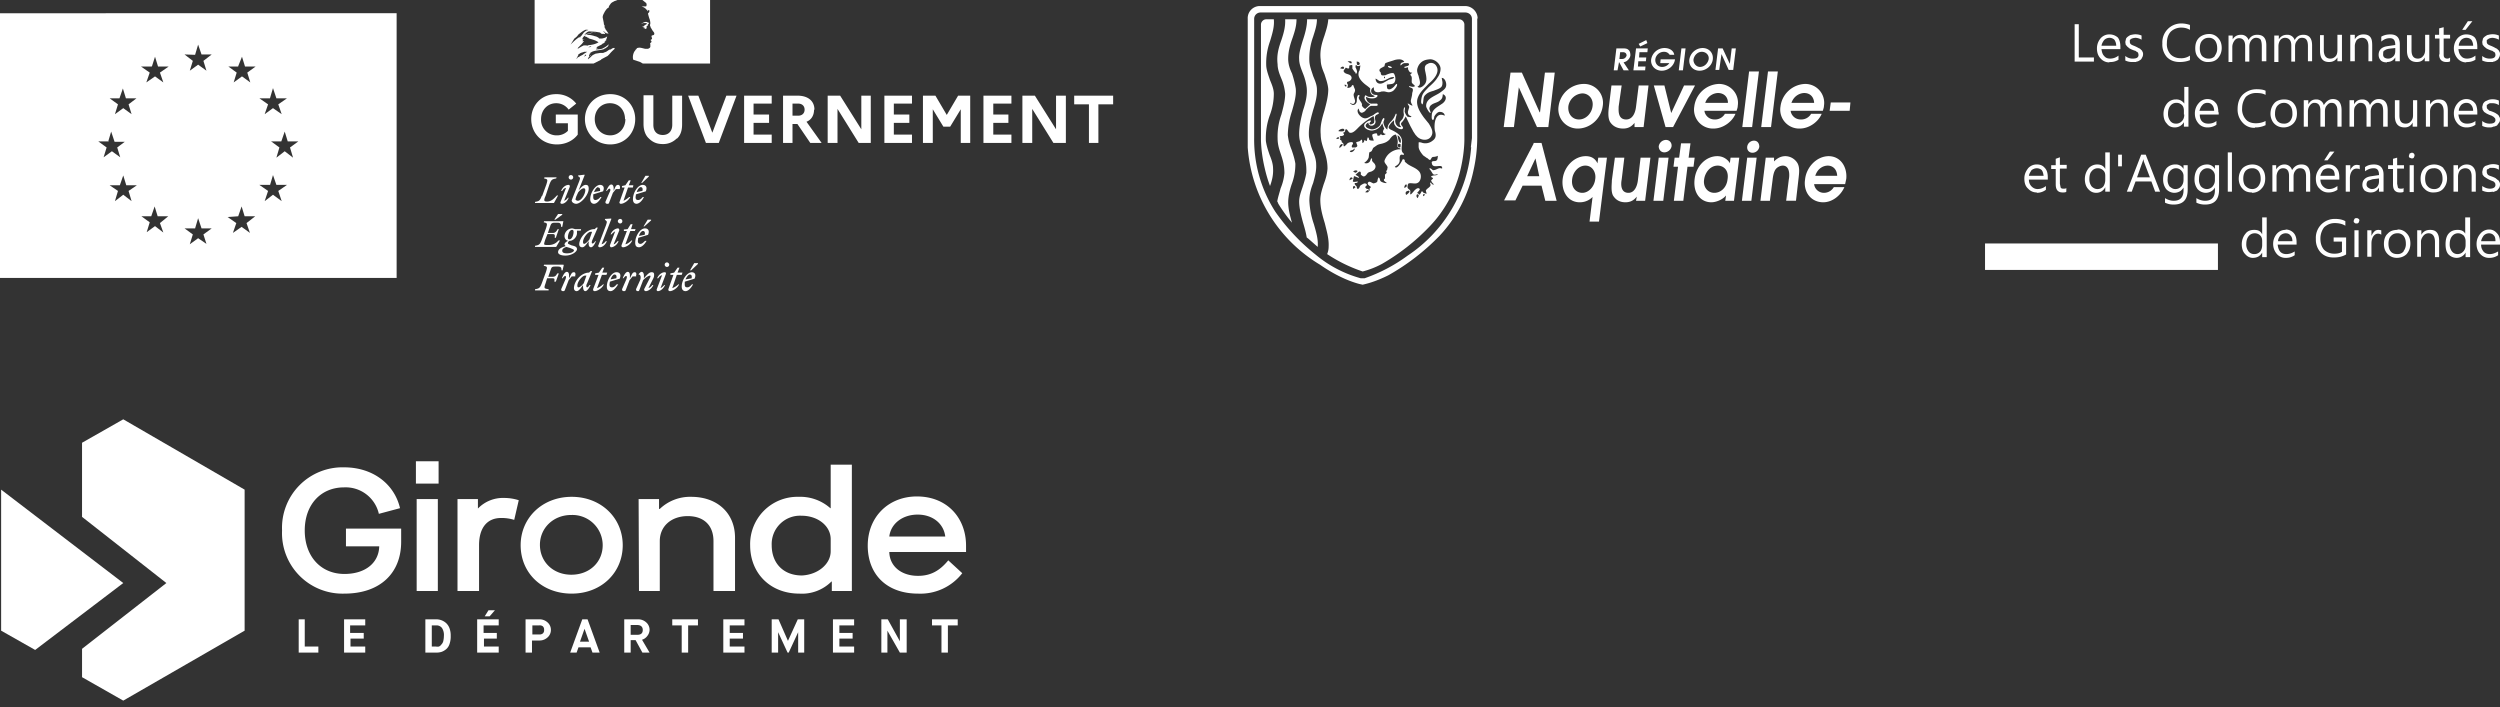
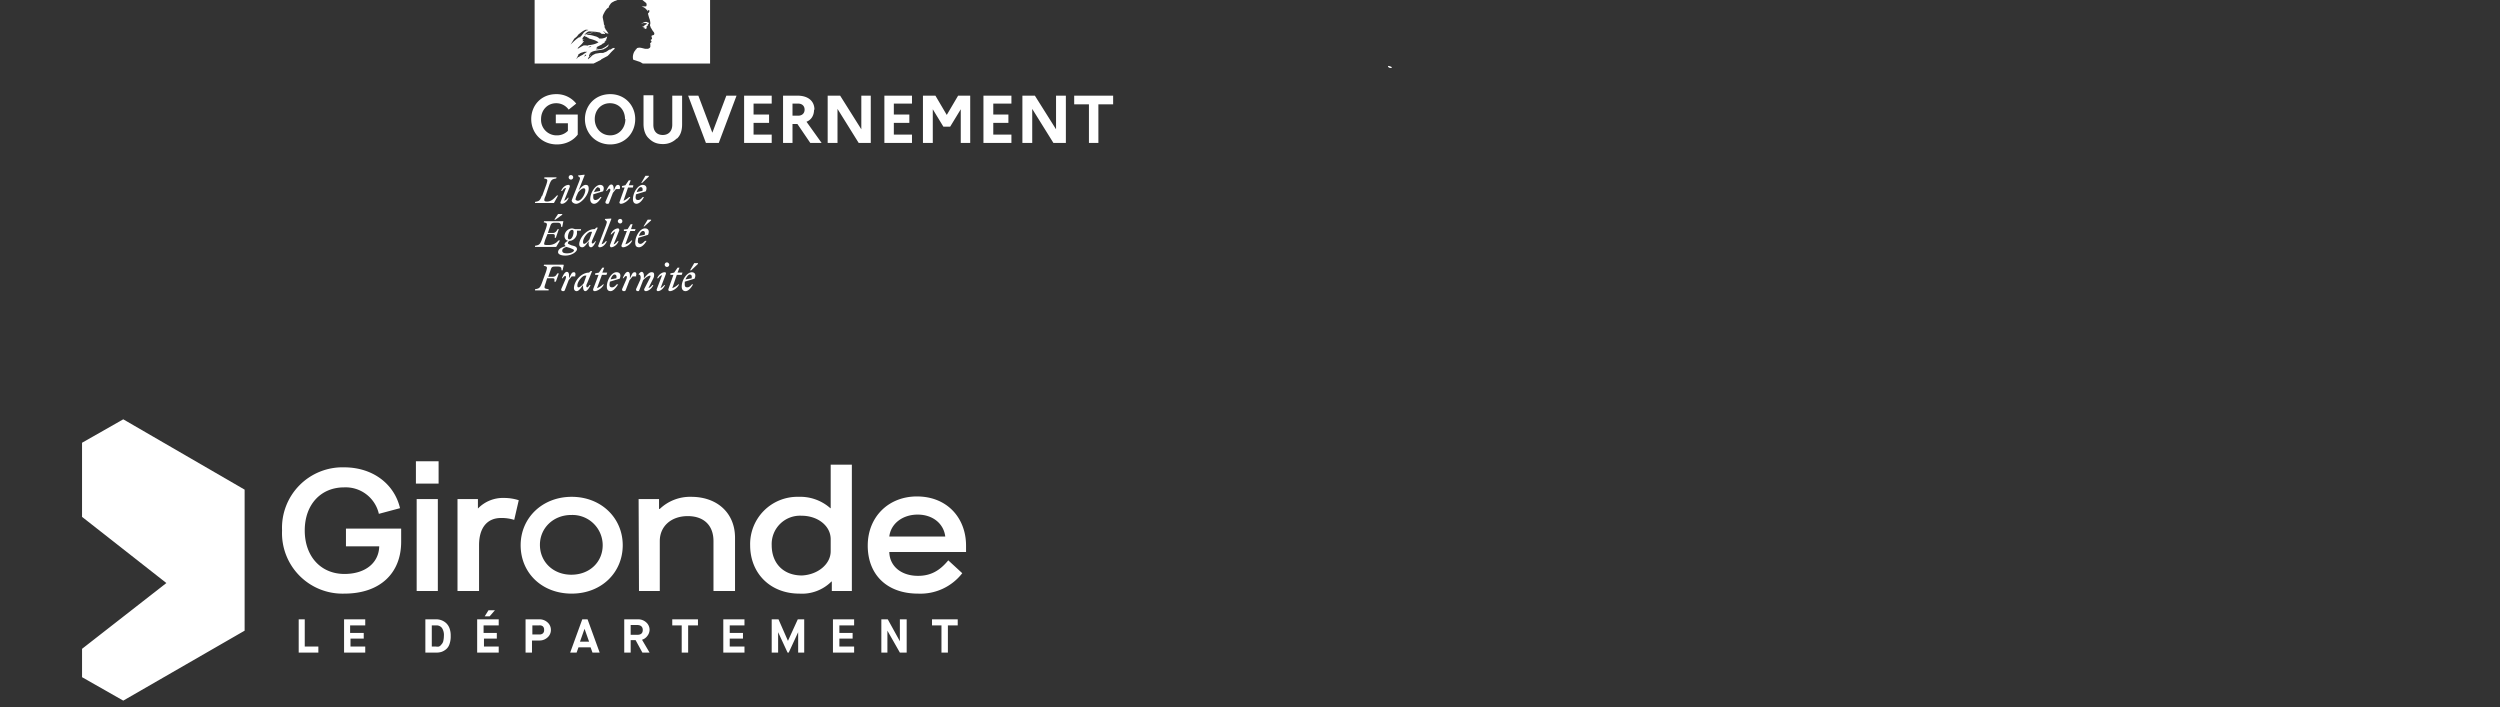
<svg xmlns="http://www.w3.org/2000/svg" viewBox="0 0 661.2 187">
  <rect x="0" y="0" width="661.2" height="187" fill="#333333" stroke="none" />
  <g fill="#fff" data-name="Calque 1">
    <g fill-rule="evenodd">
      <path d="M74.6 140.3A16 16 0 0 1 91 123.6c7.6 0 13.3 4.4 14.8 10.8l-5.6 1.5a9 9 0 0 0-9.2-7c-6.1 0-10.4 4.5-10.4 11.4s4.3 11.5 10.5 11.5c5.6 0 9.1-3 9.2-7.3h-8.8v-4.7h14.6v3.5c0 8.4-5.7 13.7-15 13.7a16 16 0 0 1-16.5-16.7zM110 122h6v5.9h-6zm.2 10h5.6v24.3h-5.6zm10.8 0h5.4v2.5a9.2 9.2 0 0 1 7-2.8 12.5 12.5 0 0 1 3.8.6l-1.2 5.2a11 11 0 0 0-3.5-.5c-3.5 0-5.8 2.4-5.8 7.2v12.1H121zm30.2-.6c-7.8 0-13.5 5.6-13.5 12.8 0 7.3 5.6 12.8 13.5 12.8s13.5-5.6 13.5-12.8c0-7.2-5.7-12.8-13.5-12.8zm0 4.8a8 8 0 0 1 8.2 8c0 4.4-3.4 7.8-8.3 7.8-4.8 0-8.3-3.4-8.3-7.9 0-4.4 3.5-7.9 8.3-7.9zm17.7-4.2h5.4v2.6h.2a11.6 11.6 0 0 1 8.3-3.2c7 0 11.6 4.4 11.6 10.8v14.1h-5.7v-13.2c0-4.2-2.6-6.6-6.8-6.6-4.4 0-7.4 2.7-7.4 6.6v13.2H169zm29.5 12.2a12.5 12.5 0 0 1 12.8-12.8 12 12 0 0 1 8.4 3h.1v-11.5h5.6v33.4H220v-2.5h-.1a11 11 0 0 1-8.5 3.2c-7.6 0-13-5.3-13-12.8zm21.3 1.6v-3.2c0-3.5-3.4-6.2-7.7-6.2a7.5 7.5 0 0 0-7.9 7.8c0 4.8 3.1 8 8 8 4.2-.2 7.6-3 7.6-6.4zm9.8-1.5c0-7.6 5.5-13 13-13 8 0 13 5.7 13 13v1.7h-20.3c.1 3.8 3.2 6.3 7.6 6.3 3.3 0 5.7-1.3 8-4.1l3.7 3.4a14 14 0 0 1-11.7 5.4c-8.2 0-13.3-5-13.3-12.7zm20.5-2.4c-.4-3.4-3.3-5.8-7.3-5.8s-7.1 2.4-7.5 5.8z" class="cls-1" />
      <path d="M79 172.6v-8.8h1.6v7.2h3.6v1.6zm12 0v-8.8h5.6v1.6h-4v2h3.6v1.5h-3.5v2.1h3.9v1.6zm21.5 0v-8.8h3a4 4 0 0 1 1.4.3 3.8 3.8 0 0 1 1.2.8 3.6 3.6 0 0 1 .8 1.3 5.6 5.6 0 0 1 .3 2 6 6 0 0 1-.3 2.1 3 3 0 0 1-.9 1.4 4 4 0 0 1-1.2.7 4.5 4.5 0 0 1-1.4.2zm1.7-1.6h1.1a2.4 2.4 0 0 0 .8 0 1.5 1.5 0 0 0 .6-.5 2 2 0 0 0 .5-.8 6 6 0 0 0 .2-1.5 3.4 3.4 0 0 0-.5-2.1 1.8 1.8 0 0 0-1.5-.7h-1.2zm12 1.6v-8.8h5.7v1.6h-4v2h3.5v1.5H128v2.1h3.9v1.6zm2-9.6 1-1.6h1.7l-1.4 1.6zm10.8 9.6v-8.8h3.6a3.1 3.1 0 0 1 2.2.8 2.6 2.6 0 0 1 .9 2 2.6 2.6 0 0 1-.9 2 3.1 3.1 0 0 1-2.2.8h-1.9v3.2zm1.8-4.8h1.8a1.3 1.3 0 0 0 1-.3 1.1 1.1 0 0 0 .3-.9 1.1 1.1 0 0 0-.4-1 1.4 1.4 0 0 0-.9-.2h-1.8zm15.9 4.8-.5-1.4H153l-.5 1.4h-1.7l3.2-8.8h1.4l3.2 8.8zm-2.1-6.3-1.2 3.4h2.4l-1.2-3.4zm10.5 6.3v-8.8h3.6a3.1 3.1 0 0 1 2.2.8 2.6 2.6 0 0 1 .9 2 2.7 2.7 0 0 1-.6 1.6 2.7 2.7 0 0 1-1.4 1l2 3.4h-1.9l-1.8-3.3h-1.3v3.3zm1.7-4.7h1.7c1 0 1.5-.4 1.5-1.3 0-.8-.5-1.3-1.5-1.3h-1.7zm13.5 4.7v-7.2h-2.5v-1.6h6.8v1.6H182v7.2zm11 0v-8.8h5.6v1.6H193v2h3.5v1.5H193v2.1h3.9v1.6zm12.8 0v-8.8h1.8l2.5 5.7 2.6-5.7h1.7v8.8h-1.6v-5.4l-2.5 5.4h-.3l-2.5-5.4v5.4zm16.2 0v-8.8h5.6v1.6H222v2h3.5v1.5H222v2.1h3.9v1.6zm12.8 0v-8.8h1.7l3.2 5.8v-5.8h1.8v8.8H238l-3.3-5.8v5.8zm15.9 0v-7.2h-2.5v-1.6h6.8v1.6h-2.6v7.2zm-184.3-5.8v-37.3l-32.1-18.6-10.9 6.2v19.6L44 154.2l-22.3 17.4v7.5l10.9 6.2z" class="cls-2" />
-       <path d="m.3 166.8 9 5.1 23.3-17.7L.3 129.5z" class="cls-1" />
    </g>
-     <path d="M553.8 16.3v-1.1h-4V6.4h-1.1v9.9zm4.1.1a4 4 0 0 0 2.4-.6v-1.1c-.6.5-1.4.8-2.2.8-.7 0-1.2-.2-1.6-.7-.4-.4-.6-1-.7-1.8h5v-.6c0-1-.2-1.9-.7-2.5-.6-.5-1.3-.8-2.2-.8a3 3 0 0 0-2.3 1c-.6.7-1 1.6-1 2.7s.3 2 1 2.7a3 3 0 0 0 2.3 1zm-1.4-5.8a2 2 0 0 1 1.4-.6c.5 0 1 .2 1.3.5.3.4.5 1 .5 1.6h-3.9c.1-.6.4-1.1.7-1.5zm8.5 5.7c.4 0 .7-.2 1-.4.2-.1.4-.3.5-.6.2-.3.3-.6.3-1 0-.2 0-.4-.2-.7 0-.2-.2-.3-.4-.5-.1-.2-.4-.3-.6-.4a9 9 0 0 0-1.5-.7l-.4-.2a1 1 0 0 1-.3-.3 1 1 0 0 1-.1-.5v-.4l.3-.3.5-.2.6-.1c.6 0 1.2.2 1.7.5V9.4a4 4 0 0 0-2.6-.2c-.3 0-.6.2-.9.4a2 2 0 0 0-.6.6l-.2.9.1.7.4.5.6.5a8.3 8.3 0 0 0 1.4.6c.2 0 .4.2.5.3.2 0 .3.2.4.3l.1.5c0 .7-.5 1-1.5 1a3 3 0 0 1-2-.7V16a4 4 0 0 0 1.9.4h1zm11.5.1c1.1 0 2-.2 2.7-.5v-1.2a4 4 0 0 1-2.5.7c-1.1 0-2-.4-2.6-1a4 4 0 0 1-1-3c0-1.2.3-2.2 1-3a4 4 0 0 1 2.8-1.1c.9 0 1.6.2 2.3.6V6.6c-.6-.2-1.4-.4-2.3-.4a5 5 0 0 0-5 5.3 5 5 0 0 0 1.2 3.6c.9.9 2 1.3 3.4 1.3zm7.7-7.4c-1 0-2 .4-2.6 1-.7.7-1 1.6-1 2.8 0 1.1.3 2 1 2.6a3 3 0 0 0 2.4 1c1.1 0 2-.3 2.6-1 .6-.7 1-1.6 1-2.7s-.3-2-1-2.7a3 3 0 0 0-2.4-1zm1.6 5.8a2 2 0 0 1-1.7.7c-.7 0-1.3-.3-1.7-.7-.4-.5-.6-1.2-.6-2 0-.9.2-1.6.6-2 .4-.5 1-.8 1.7-.8a2 2 0 0 1 1.7.7c.4.5.6 1.2.6 2a3 3 0 0 1-.6 2zm8-2.8v4.3h1.1v-4c0-.7.2-1.2.5-1.6.4-.5.8-.7 1.3-.7s1 .2 1.2.5c.2.4.3 1 .3 1.7v4h1.2V12c0-1.9-.8-2.8-2.4-2.8-1 0-1.8.4-2.3 1.4a2 2 0 0 0-2-1.4c-1 0-1.7.4-2.2 1.2v-1h-1.1v7h1v-4c0-.7.3-1.3.6-1.7.3-.4.7-.6 1.2-.6 1 0 1.6.7 1.6 2zm8.8.2c0-.6.2-1.2.5-1.6.3-.4.8-.6 1.2-.6 1.1 0 1.7.7 1.7 2v4.3h1v-4c0-.7.2-1.2.6-1.6.3-.5.7-.7 1.2-.7.6 0 1 .2 1.2.5.3.4.4 1 .4 1.7v4h1.1V12c0-1.9-.8-2.8-2.3-2.8-1 0-1.8.4-2.3 1.4a2 2 0 0 0-2-1.4c-1 0-1.7.4-2.2 1.2v-1h-1.2v7h1.1v-4zm13.4 4.2c1 0 1.7-.4 2.2-1.2v1h1.2v-7h-1.2v4c0 .7-.1 1.3-.5 1.7-.4.4-.8.6-1.4.6-1.1 0-1.7-.8-1.7-2.2v-4h-1v4.1c0 2 .7 3 2.4 3zm6.8-4.2c0-.6.2-1.1.5-1.6a2 2 0 0 1 1.4-.6c1.1 0 1.7.8 1.7 2.2v4h1V12c0-1-.1-1.7-.5-2.2-.4-.5-1-.7-1.8-.7-1 0-1.8.4-2.3 1.3V9.2h-1.2v7h1.2v-4zm8.5 4.2c1 0 1.7-.4 2.2-1.2v1h1.2v-4.5c0-1.8-.9-2.6-2.5-2.6-1 0-1.7.2-2.4.6V11c.7-.6 1.4-.9 2.3-.9 1 0 1.4.6 1.4 1.8l-2 .3c-1.6.2-2.4 1-2.4 2.3 0 .6.2 1.1.6 1.5.4.4 1 .5 1.6.5zm-.6-3c.2-.3.6-.4 1.1-.5l1.7-.2v.7c0 .6-.1 1.1-.5 1.5-.4.4-.8.6-1.4.6-.4 0-.7-.1-1-.3a1 1 0 0 1-.3-.9c0-.5 0-.8.4-1zm8.5 3c1 0 1.7-.4 2.1-1.2v1h1.2v-7h-1.1v4c0 .7-.2 1.3-.6 1.7-.3.4-.8.6-1.3.6-1.2 0-1.7-.8-1.7-2.2v-4h-1.2v4.1c0 2 .9 3 2.6 3zm5.9-2c0 1.3.7 2 1.9 2 .4 0 .8 0 1-.2v-1a1 1 0 0 1-.7.3c-.4 0-.6-.1-.8-.3-.2-.2-.2-.6-.2-1v-4h1.7v-1h-1.7v-2l-1.2.3v1.7H644v1h1.2v4.2zm7.6-8.8-1.5 2.3h.9l1.8-2.3zm-.4 10.8a4 4 0 0 0 2.4-.6v-1.1c-.6.5-1.4.8-2.2.8-.7 0-1.2-.2-1.6-.7-.4-.4-.6-1-.7-1.8h5v-.6c0-1-.2-1.9-.7-2.5-.5-.5-1.3-.8-2.2-.8a3 3 0 0 0-2.3 1c-.6.7-1 1.6-1 2.7s.4 2 1 2.7a3 3 0 0 0 2.3 1zm-1.4-5.8a2 2 0 0 1 1.4-.6c.6 0 1 .2 1.3.5.3.4.5 1 .5 1.6h-3.8c0-.6.3-1.1.6-1.5zm8.5 5.7c.4 0 .7-.2 1-.4.2-.1.4-.3.5-.6.2-.3.3-.6.3-1 0-.2 0-.4-.2-.7 0-.2-.2-.3-.4-.5-.1-.2-.4-.3-.6-.4a9 9 0 0 0-1.5-.7l-.4-.2a1 1 0 0 1-.3-.3 1 1 0 0 1-.1-.5v-.4l.4-.3.4-.2.6-.1a4 4 0 0 1 1.8.5V9.4a4 4 0 0 0-2.7-.2c-.3 0-.6.2-.9.4a2 2 0 0 0-.6.6l-.2.9.1.7.4.5.6.5a8.3 8.3 0 0 0 1.4.6c.2 0 .4.2.5.3.2 0 .3.2.4.3l.1.5c0 .7-.5 1-1.5 1a3 3 0 0 1-2-.7V16a4 4 0 0 0 1.9.4h1zM578.8 23h-1.1v4.4a2.5 2.5 0 0 0-2.2-1.1 3 3 0 0 0-2.3 1c-.6.7-1 1.7-1 2.8 0 1.1.3 2 .9 2.6.5.7 1.2 1 2.1 1 1 0 1.9-.5 2.4-1.4v1.2h1.2V23.1Zm-1.1 7.3c0 .7-.2 1.3-.6 1.7a2 2 0 0 1-1.6.7c-.6 0-1.1-.2-1.5-.7a3 3 0 0 1-.6-2c0-.8.2-1.5.6-2a2 2 0 0 1 1.7-.8c.5 0 1 .2 1.4.6.4.4.5 1 .5 1.5v1zm9-.6c0-1-.2-2-.7-2.5-.5-.6-1.2-1-2.2-1a3 3 0 0 0-2.3 1.1 4 4 0 0 0-1 2.7c0 1.2.4 2 1 2.7a3 3 0 0 0 2.3 1 4 4 0 0 0 2.4-.7v-1c-.6.5-1.4.7-2.1.7-.8 0-1.3-.2-1.7-.6-.4-.4-.6-1-.6-1.8h5v-.6zm-5-.4c.2-.6.4-1.1.8-1.5.3-.4.8-.6 1.3-.6.6 0 1 .2 1.3.6.3.3.5.9.5 1.5h-3.8zm14.7 4.4a6 6 0 0 0 2.8-.6V32c-.8.4-1.6.6-2.6.6s-2-.3-2.6-1a4 4 0 0 1-1-3 5 5 0 0 1 1-3 4 4 0 0 1 2.8-1c.9 0 1.7.1 2.4.5V24c-.6-.3-1.4-.4-2.4-.4-1.4 0-2.6.5-3.6 1.4-1 1-1.4 2.3-1.4 3.9a5 5 0 0 0 1.3 3.5 4 4 0 0 0 3.3 1.4zm7.6 0c1 0 1.9-.4 2.5-1 .7-.7 1-1.6 1-2.7 0-1.2-.3-2-.9-2.7-.6-.7-1.4-1-2.5-1-1 0-2 .3-2.6 1-.6.7-1 1.6-1 2.8 0 1 .4 2 1 2.6.6.6 1.4 1 2.5 1zm-1.7-5.7c.5-.5 1-.8 1.8-.8a2 2 0 0 1 1.6.8c.4.4.6 1.1.6 2a3 3 0 0 1-.6 2 2 2 0 0 1-1.6.7c-.8 0-1.3-.2-1.8-.7a3 3 0 0 1-.6-2c0-.8.2-1.5.6-2zm11.4 1.3v4.2h1.2v-4c0-.6.1-1.2.5-1.6.3-.4.7-.7 1.2-.7.6 0 1 .2 1.2.6.3.3.4.9.4 1.7v4h1.1v-4.3c0-2-.8-3-2.3-3-1 0-1.8.6-2.4 1.6a2 2 0 0 0-2-1.5c-1 0-1.6.4-2.1 1.3v-1.1h-1.2v7h1.1v-4c0-.7.2-1.2.5-1.6.3-.4.7-.7 1.2-.7 1.1 0 1.6.7 1.6 2.1zm12.2 0v4.2h1.1v-4c0-.6.2-1.2.5-1.6.4-.4.8-.7 1.3-.7s1 .2 1.2.6c.2.3.3.9.3 1.7v4h1.2v-4.3c0-2-.8-3-2.4-3-1 0-1.8.6-2.3 1.6a2 2 0 0 0-2-1.5c-1 0-1.7.4-2.2 1.3v-1.1h-1.2v7h1.2v-4c0-.7.1-1.2.5-1.6.3-.4.7-.7 1.2-.7 1 0 1.6.7 1.6 2.1zm8.7-2.8h-1.2v4.2c0 2 .9 3 2.6 3 1 0 1.7-.5 2.1-1.3v1.1h1.2v-7h-1.1v4c0 .7-.2 1.2-.6 1.6-.3.4-.8.6-1.3.6-1.2 0-1.7-.7-1.7-2.2v-4zm7 0v7h1.1v-4c0-.7.2-1.2.6-1.6.3-.4.8-.7 1.4-.7 1 0 1.6.8 1.6 2.3v4h1.1v-4.3c0-1-.2-1.7-.6-2.2-.4-.5-1-.7-1.8-.7-1 0-1.7.4-2.3 1.3v-1.1h-1.1zm10.7 7.2a4 4 0 0 0 2.4-.7v-1c-.6.5-1.4.7-2.2.7-.7 0-1.2-.2-1.6-.6-.4-.4-.6-1-.7-1.8h5v-.6c0-1-.2-2-.7-2.5-.5-.6-1.3-1-2.2-1a3 3 0 0 0-2.3 1.1 4 4 0 0 0-1 2.7c0 1.2.4 2 1 2.7a3 3 0 0 0 2.3 1zm-1.4-5.9a2 2 0 0 1 1.4-.6c.6 0 1 .2 1.3.6.3.3.5.9.5 1.5h-3.8c0-.6.3-1.1.6-1.5zm8.5 5.7c.4 0 .7-.2 1-.3l.5-.7c.2-.2.3-.5.3-.9 0-.3 0-.5-.2-.7 0-.2-.2-.4-.4-.6l-.6-.4a9 9 0 0 0-1.5-.6c-.2 0-.3-.2-.4-.3a1 1 0 0 1-.3-.3 1 1 0 0 1-.1-.5v-.4l.4-.3.4-.2h.6a3 3 0 0 1 1.8.5v-1.2a4 4 0 0 0-2.7-.2l-.9.4a2 2 0 0 0-.6.7l-.2.8.1.7.4.6.6.4a8.2 8.2 0 0 0 1.4.6l.5.3.4.4.1.4c0 .7-.5 1-1.5 1a3 3 0 0 1-2-.7v1.3a4 4 0 0 0 1.9.4c.4 0 .7 0 1-.2zM538.7 51a4 4 0 0 0 2.4-.8v-1c-.6.5-1.4.8-2.2.8-.7 0-1.2-.3-1.6-.7-.4-.4-.7-1-.7-1.8h5v-.6c0-1-.2-1.9-.8-2.5-.5-.6-1.2-.9-2-.9a3 3 0 0 0-2.4 1c-.6.8-1 1.6-1 2.7 0 1.2.3 2.1 1 2.7a3 3 0 0 0 2.3 1zm-1.4-6c.4-.3.9-.5 1.4-.5.5 0 1 .2 1.3.5.3.4.4.9.5 1.5h-3.9c.1-.6.4-1 .7-1.5zm6.4 3.8c0 1.4.6 2.1 1.8 2.1.5 0 .8 0 1-.2v-1c-.1.2-.4.2-.7.2-.3 0-.6 0-.8-.3l-.2-1v-4h1.8v-1h-1.8v-2l-1.1.4v1.7h-1.2v1h1.2v4.1zm14.3 1.9V40.3h-1.2v4.4c-.4-.8-1.1-1.2-2.1-1.2a3 3 0 0 0-2.3 1c-.6.8-1 1.7-1 2.9 0 1 .3 2 .9 2.6.5.6 1.2 1 2.1 1 1 0 1.9-.5 2.4-1.5v1.2h1.2zm-1.7-1.4a2 2 0 0 1-1.6.7c-.6 0-1.1-.3-1.5-.7a3 3 0 0 1-.6-2c0-.9.2-1.6.6-2a2 2 0 0 1 1.6-.8 2 2 0 0 1 1.5.6c.4.4.5.8.5 1.4v1c0 .8-.2 1.3-.5 1.8zm3.9-8.4h1V44h-1zm2.3 9.8h1.3l1-2.7h4.2l1 2.7h1.3l-3.8-9.8h-1.2l-3.8 9.8zm4.4-8.6.1.6 1.6 4.2h-3.4l1.5-4.2.2-.6zm8 11c-.7 0-1.5-.2-2.3-.7v1.2a5 5 0 0 0 2.3.5c2.5 0 3.7-1.3 3.7-4v-6.4h-1.1v1a2.3 2.3 0 0 0-2.2-1.2 3 3 0 0 0-2.3 1c-.6.8-.9 1.7-.9 3 0 1 .3 1.8.8 2.5a3 3 0 0 0 2.1 1c1.1 0 2-.5 2.5-1.4v.7c0 1.9-.9 2.8-2.6 2.8zm2-3.8a2 2 0 0 1-1.6.7c-.6 0-1-.3-1.5-.7a3 3 0 0 1-.5-2c0-.8.2-1.6.6-2a2 2 0 0 1 1.6-.8c.6 0 1 .2 1.4.6.4.4.6.9.6 1.4v1c0 .8-.2 1.3-.6 1.8zm8.9-4.6a2.3 2.3 0 0 0-2.1-1.2c-1 0-1.8.4-2.4 1-.6.8-.9 1.7-.9 3 0 1 .3 1.8.8 2.5a3 3 0 0 0 2.1 1c1.1 0 2-.5 2.5-1.4v.7c0 1.9-.9 2.8-2.6 2.8-.7 0-1.5-.2-2.3-.7v1.2a5 5 0 0 0 2.3.5c2.5 0 3.7-1.3 3.7-4v-6.4h-1.1v1zm0 2.9c0 .7-.2 1.2-.6 1.7a2 2 0 0 1-1.5.7c-.7 0-1.2-.3-1.6-.7a3 3 0 0 1-.5-2c0-.8.2-1.6.6-2a2 2 0 0 1 1.6-.8c.6 0 1 .2 1.4.6.4.4.6.9.6 1.4v1zm3.4-7.3h1.1v10.4h-1.1zm6.4 10.7c1 0 1.9-.4 2.5-1.1.7-.7 1-1.6 1-2.7 0-1.2-.3-2-.9-2.7-.6-.6-1.4-1-2.5-1-1 0-2 .4-2.6 1-.6.7-1 1.6-1 2.8 0 1 .4 2 1 2.6.6.7 1.4 1 2.5 1zm-1.7-5.8c.5-.5 1-.7 1.8-.7a2 2 0 0 1 1.6.7c.4.5.6 1.2.6 2a3 3 0 0 1-.6 2 2 2 0 0 1-1.6.8c-.8 0-1.3-.3-1.8-.8-.4-.4-.6-1.1-.6-2 0-.8.2-1.5.6-2zm14.7-1.7c-1 0-1.8.5-2.4 1.5a2 2 0 0 0-2-1.5c-1 0-1.7.5-2.2 1.3v-1.1h-1v7h1.1v-4c0-.6.2-1.2.5-1.6.3-.4.7-.6 1.2-.6 1.1 0 1.6.7 1.6 2v4.2h1.2v-4c0-.6.1-1.1.5-1.6.3-.4.7-.6 1.2-.6.6 0 1 .2 1.2.5.3.4.4 1 .4 1.7v4h1.1v-4.3c0-2-.8-2.9-2.3-2.9zm10.1 3.5c0-1.2-.2-2-.8-2.6-.5-.6-1.2-.9-2-.9a3 3 0 0 0-2.4 1c-.6.8-1 1.6-1 2.7 0 1.2.3 2.1 1 2.7a3 3 0 0 0 2.3 1 4 4 0 0 0 2.4-.7v-1c-.7.5-1.4.8-2.2.8-.7 0-1.2-.3-1.6-.7-.4-.4-.7-1-.7-1.8h5zm-5-.5c.1-.6.4-1 .7-1.5.4-.3.9-.5 1.4-.5.5 0 1 .2 1.3.5.3.4.4.9.4 1.5zm1-4.1h.9l1.8-2.3h-1.2zm7.6 1.6c-.3.3-.6.6-.7 1.1v-1.4h-1.2v7h1.1v-3.6c0-.7.2-1.4.5-1.8.3-.5.8-.7 1.2-.7.4 0 .7 0 .9.2v-1.1l-.7-.1c-.4 0-.8.1-1.1.4zm5.6-.5c-1 0-1.7.2-2.4.7v1.1c.7-.5 1.4-.8 2.3-.8 1 0 1.4.6 1.4 1.8l-2 .3c-1.6.2-2.4 1-2.4 2.3 0 .6.2 1 .6 1.5.4.3 1 .5 1.6.5 1 0 1.7-.4 2.2-1.3v1.1h1.2v-4.5c0-1.8-.9-2.7-2.5-2.7zm1.3 4.4c0 .6-.1 1-.5 1.5-.4.4-.8.6-1.4.6-.4 0-.7-.2-1-.4a1 1 0 0 1-.4-.8c0-.5.2-.8.4-1l1.2-.4 1.7-.2v.7zm6.6-3.2v-1H634v-2l-1.1.3v1.7h-1.3v1h1.3v4.1c0 1.4.6 2.1 1.8 2.1.4 0 .8 0 1-.2v-1c-.1.2-.4.2-.7.2-.3 0-.6 0-.8-.3l-.2-1v-4h1.8zm2-4.3-.5.2-.2.6c0 .2 0 .4.2.5l.5.2c.3 0 .4 0 .6-.2l.2-.5c0-.2 0-.4-.2-.6a.7.7 0 0 0-.6-.2zm-.5 3.3h1.1v7.1h-1.1zm9 .8c-.6-.6-1.5-1-2.5-1-1.1 0-2 .4-2.6 1-.7.7-1 1.6-1 2.8 0 1 .3 2 1 2.6a3 3 0 0 0 2.4 1c1.1 0 2-.3 2.6-1a4 4 0 0 0 1-2.7c0-1.2-.4-2-1-2.7zm-.9 4.8a2 2 0 0 1-1.7.7c-.7 0-1.3-.3-1.7-.8-.4-.4-.6-1.1-.6-2 0-.8.2-1.5.6-2 .4-.5 1-.7 1.7-.7a2 2 0 0 1 1.7.7c.4.5.6 1.2.6 2a3 3 0 0 1-.6 2zm7-5.8c-1 0-1.8.5-2.3 1.4v-1.2h-1.2v7h1.2v-4c0-.6.2-1.2.5-1.6a2 2 0 0 1 1.4-.6c1.1 0 1.7.7 1.7 2.2v4h1.1v-4.3c0-1-.2-1.6-.6-2.1-.4-.5-1-.8-1.8-.8zm7 7.3 1-.4.5-.6c.2-.3.3-.6.3-1 0-.2 0-.5-.2-.7 0-.2-.2-.4-.4-.5l-.6-.5a9 9 0 0 0-1.5-.6l-.4-.2a1 1 0 0 1-.3-.4 1 1 0 0 1-.1-.4V45c.1-.2.2-.3.4-.3l.4-.3h.6a3 3 0 0 1 1.8.5v-1.2a4 4 0 0 0-2.7-.1l-.9.3a2 2 0 0 0-.6.7l-.2.9.1.7.4.5.6.4a8 8 0 0 0 1.4.7l.5.2.4.4.1.5c0 .6-.5 1-1.5 1-.7 0-1.4-.3-2-.7v1.2a4 4 0 0 0 1.9.4l1-.1zM598.3 62c-.4-.9-1.1-1.2-2.1-1.2s-1.8.3-2.3 1c-.6.7-1 1.7-1 2.8 0 1.1.3 2 .9 2.6.5.6 1.2 1 2 1 1.2 0 2-.5 2.5-1.4V68h1.2V57.5h-1.2V62zm0 2.8c0 .7-.2 1.3-.5 1.7a2 2 0 0 1-1.6.7c-.6 0-1.1-.2-1.5-.7a3 3 0 0 1-.6-2c0-.8.2-1.5.6-2a2 2 0 0 1 1.6-.8 2 2 0 0 1 1.5.6c.4.4.5.9.5 1.5v1zm6.2-4a3 3 0 0 0-2.3 1c-.6.7-1 1.6-1 2.7s.4 2 1 2.7a3 3 0 0 0 2.3 1 4 4 0 0 0 2.4-.7v-1c-.6.4-1.4.7-2.2.7-.7 0-1.2-.2-1.6-.6-.4-.5-.6-1-.7-1.9h5v-.6c0-1-.2-1.8-.7-2.4-.5-.6-1.3-1-2.2-1zm-2 3c0-.6.3-1.1.6-1.5a2 2 0 0 1 1.4-.6c.6 0 1 .2 1.3.6.3.3.5.8.5 1.5zm14.7.1h2.2v2.7c-.6.4-1.3.5-2 .5-1.2 0-2-.4-2.7-1-.7-.8-1-1.8-1-3s.4-2.2 1-3c.8-.7 1.7-1.1 2.8-1.1 1 0 2 .2 2.8.7v-1.2c-.7-.4-1.6-.6-2.7-.6a5 5 0 0 0-3.7 1.5 5 5 0 0 0-1.4 3.8 5 5 0 0 0 1.3 3.6c.9.9 2 1.3 3.4 1.3 1.2 0 2.3-.2 3.3-.8v-4.5h-3.3v1zm6-6.2c-.2 0-.3 0-.5.2l-.2.5c0 .2 0 .4.2.5.2.2.3.2.5.2.3 0 .4 0 .6-.2l.2-.5c0-.2 0-.4-.2-.5a.7.7 0 0 0-.6-.2zm-.5 3.2h1.1V68h-1.1zm5.3.3c-.3.3-.6.7-.8 1.2v-1.5h-1.1v7h1.1v-3.5c0-.8.2-1.4.5-1.9.3-.4.7-.7 1.2-.7.4 0 .7.1.9.3v-1.2l-.7-.1c-.4 0-.8.1-1.1.4zm6.1-.4c-1.1 0-2 .3-2.6 1-.7.6-1 1.6-1 2.7s.3 2 1 2.7c.6.6 1.4 1 2.4 1 1.1 0 2-.4 2.6-1 .6-.7 1-1.6 1-2.8 0-1.1-.3-2-1-2.7a3 3 0 0 0-2.4-1zm1.6 5.7a2 2 0 0 1-1.7.7c-.7 0-1.3-.2-1.7-.7-.4-.5-.6-1.2-.6-2 0-.9.2-1.6.6-2 .4-.5 1-.8 1.7-.8a2 2 0 0 1 1.7.7c.4.5.6 1.2.6 2a3 3 0 0 1-.6 2zm7-5.7c-1 0-1.8.4-2.3 1.3v-1.2h-1.1v7h1v-4c0-.6.3-1.1.6-1.5.4-.5.9-.7 1.4-.7 1.1 0 1.7.8 1.7 2.3v4h1.1v-4.3c0-1-.2-1.7-.6-2.2-.4-.5-1-.7-1.8-.7zm9.4 1.2c-.4-.9-1.1-1.2-2.1-1.2s-1.8.3-2.4 1c-.6.7-.8 1.7-.8 2.8 0 1.1.2 2 .7 2.6a3 3 0 0 0 2.2 1c1 0 1.9-.5 2.4-1.4V68h1.2V57.5H652V62zm0 2.8c0 .7-.2 1.3-.6 1.7a2 2 0 0 1-1.5.7c-.6 0-1.1-.2-1.5-.7a3 3 0 0 1-.6-2c0-.8.2-1.5.6-2a2 2 0 0 1 1.6-.8c.6 0 1 .2 1.5.6.3.4.5.9.5 1.5v1zm9.1-.7c0-1-.2-1.8-.8-2.4-.5-.6-1.2-1-2-1a3 3 0 0 0-2.4 1.1c-.6.7-1 1.6-1 2.7s.3 2 1 2.7a3 3 0 0 0 2.3 1 4 4 0 0 0 2.4-.7v-1c-.7.4-1.4.7-2.2.7-.7 0-1.2-.2-1.6-.6-.4-.5-.7-1-.7-1.9h5v-.6zm-5-.3c.1-.6.4-1.1.7-1.5a2 2 0 0 1 1.4-.6c.5 0 1 .2 1.3.6.3.3.4.8.4 1.5zm-131.2.6h61.6v7H525zm-96.8-48 1.2 2.2h1.4l-1.4-2.1c.3-.1.7-.2 1-.5.5-.4.8-1 .8-1.4 0-.7-.2-1.2-.5-1.4-.3-.3-.7-.4-1.4-.4h-1.8l-.7 5.8h1l.4-2.2zm.3-2.6h.7c.8 0 1 .5 1 .9-.1.3-.4.9-1.2.9h-.7l.2-1.8zm6.9-3.2-2 1 .4.7 1.9-.9zm-1.9 4.6.1-1.4h2.1l.1-1h-3.1l-.7 5.8h3.1l.1-1h-2l.1-1.4h2l.1-1zm6 3.5c1.7 0 3.3-1.3 3.5-3h-3.8l-.1 1h2.4c-.4.6-1.1 1-1.9 1-1.3 0-1.9-1.1-1.8-2 .1-1 1-2 2.3-2 .8 0 1.2.4 1.5.8h1.2c-.1-.9-1-1.8-2.6-1.8a3.6 3.6 0 0 0-3.5 3c-.2 1.7 1.1 3 2.8 3zm5.2-5.9-.7 5.8h1.1l.7-5.8zm4.8 5.9c1.7 0 3.3-1.3 3.5-3 .2-1.7-1-3-2.7-3a3.6 3.6 0 0 0-3.5 3c-.2 1.7 1 3 2.7 3zm-1.6-3c.2-1.1 1.1-2 2.2-2s2 .9 1.8 2c-.2 1-1.1 2-2.3 2-1 0-1.8-1-1.7-2zm10.1-2.9-.5 4.1-1.9-4.1h-1.2l-.7 5.7h1l.6-4.2 1.9 4.2h1.2l.7-5.7zm-49.4 6.4-1.3 10.5h-.1l-4.7-10.5h-3l-1.8 14.4h2.7l1.3-10.5 4.8 10.5h3l1.7-14.4zm8.7 14.8c3 0 6.1-2.3 6.6-6a5 5 0 0 0-5.1-5.8 6.8 6.8 0 0 0-6.6 6 5.1 5.1 0 0 0 5.1 5.8zm-2.5-5.9a4 4 0 0 1 3.7-3.4c1.6 0 3 1.4 2.7 3.4-.2 1.8-1.7 3.5-3.6 3.5-1.7 0-3-1.4-2.8-3.5zm14.5 5.9c1.7 0 2.5-.9 3-1.5v1.1h2.4l1.3-11h-2.6l-.7 5.6c-.2 1.8-1 3.4-2.6 3.4-2.3 0-2-2.5-2-3.4l.8-5.6h-2.7l-.7 5.8c-.1.9-.3 2.7.3 3.8.5.8 1.5 1.8 3.5 1.8zm11.2-.4h2l5.8-11h-2.9l-3.4 7.3-1.8-7.3h-2.8zm19.1-5.6a5 5 0 0 0-5-5.8 6.8 6.8 0 0 0-6.5 6 5 5 0 0 0 5.1 5.8c2.6 0 5-1.9 5.8-3.9h-2.8a3 3 0 0 1-2.7 1.5c-1.9 0-2.7-1.6-2.7-2.3h8.5c.1-.4.3-.8.3-1.3zm-8.6-.8c.7-2 2.4-2.6 3.4-2.6 1.3 0 2.6.8 2.6 2.6zm11.6-8.3-1.8 14.7h2.6l1.8-14.7zm5 0-1.8 14.7h2.6l1.8-14.7zm14.2 11.2H479a3 3 0 0 1-2.7 1.5c-1.9 0-2.7-1.6-2.7-2.3h8.5c.1-.4.3-.8.3-1.3a5 5 0 0 0-5-5.8 6.8 6.8 0 0 0-6.5 6A5 5 0 0 0 476 34c2.6 0 5-1.9 5.8-3.9zm-4.6-5.5c1.3 0 2.5.8 2.6 2.6h-6c.7-2 2.4-2.6 3.4-2.6zm-13.3 12.6c-.9 0-1.7.7-1.8 1.6-.1.9.5 1.6 1.4 1.6.9 0 1.7-.7 1.8-1.6 0-.9-.5-1.6-1.4-1.6zm-58.3.8-7.8 15h3l1.9-3.9h5l1 4h3l-4-15.3h-2.1zm-1.7 8.6 2.2-4.7 1 4.7zm18.6-3.4c-.3-.6-1-1.9-3.1-1.9-3 0-5.7 2.7-6.1 6-.4 3.2 1.3 6.2 4.5 6.2.4 0 2 0 3.4-1.4l-.8 6.5h2.5l2.1-16.9h-2.3l-.2 1.5zm-.6 4.2c-.2 1.9-1.7 3.6-3.4 3.6-1.6 0-3-1.3-2.7-3.6.2-1.9 1.7-3.6 3.5-3.6 1.9 0 2.9 1.9 2.6 3.6zm11.3.2c-.2 1.8-1 3.4-2.5 3.4-2.2 0-2-2.5-1.8-3.5l.7-5.8h-2.5l-.8 6c0 1-.3 2.8.3 4 .5.8 1.4 1.8 3.3 1.8 1.7 0 2.5-.9 3-1.5l-.2 1.1h2.4l1.4-11.4h-2.6l-.7 5.9zm9.4-3.5h1.2l-1.1 9h2.5l1.1-9h1.6l.3-2.4h-1.6l.5-3.8h-2.5l-.5 3.8h-1.2zm14.9-.9c0-.2-1.1-1.9-3.3-1.9-3 0-5.6 2.6-6 6-.5 3.9 1.7 6.2 4.4 6.2 1.3 0 3-.7 3.9-1.8l-.2 1.4h2.3l1.4-11.4h-2.3zm-.6 4.2c-.2 2.1-1.7 3.6-3.5 3.6s-3-1.6-2.7-3.5c.2-1.7 1.5-3.7 3.6-3.7 1.5 0 3 1.2 2.6 3.6zm15.3-6.1c-1.6 0-2.6 1-3 1.4v-1H467l-1.4 11.4h2.5l.7-5.4c.1-1 .3-2.2.8-2.9.5-.7 1.4-1 1.9-1 2 0 1.8 2.8 1.6 3.7l-.7 5.6h2.6l.7-6.1c.1-1 .4-2.8-.4-4a3.8 3.8 0 0 0-3-1.7zm11.5 0c-3.3 0-6 3-6.3 6.2-.5 3.3 1.6 6 4.8 6 2.5 0 4.7-1.9 5.6-4H485a3 3 0 0 1-2.6 1.5 2.6 2.6 0 0 1-2.6-2.3h8.2l.3-1.4c.3-3-1.4-6-4.7-6zm-3.6 5.2c.7-2.2 2.4-2.7 3.3-2.7 1.2 0 2.4.8 2.5 2.7zm-40.2 6.6 1.4-11.4h-2.6l-1.4 11.4zm.7-16.1a2 2 0 0 0-1.9 1.7c0 .9.6 1.6 1.5 1.6a2 2 0 0 0 1.9-1.6c.1-1-.6-1.7-1.5-1.7zm22.6 16.1 1.4-11.4h-2.5l-1.4 11.4zm26-23.8.2-2.2h-5.2l-.3 2.2zM390.8 4.9c0-1.8-1.5-3.3-3.3-3.3h-54.3A3.2 3.2 0 0 0 330 5v34a39.5 39.5 0 0 0 19.1 31c5.3 3.7 9.3 4.8 10.4 5.1l.9.2.8-.2c.8-.2 3-.8 6-2.3a59.3 59.3 0 0 0 13.5-10.4 36 36 0 0 0 9-17.3 39.6 39.6 0 0 0 1-8.7V4.9Zm-1.7 34a37.8 37.8 0 0 1-16.8 28.7 43 43 0 0 1-11.4 6h-1a31.6 31.6 0 0 1-12-6.3A54 54 0 0 1 337.3 56a35.3 35.3 0 0 1-5.6-19.5V5c0-1 .8-1.7 1.7-1.7h54.1c1 0 1.8.7 1.8 1.7v31.5L389 39z" />
-     <path d="M336.9 5.1h-2c-.8 0-1.4.7-1.4 1.4v30s-.1 3.4 1 8a36 36 0 0 0 1.4 4.7c.5-1.4.9-2.9.8-4.6 0-1.2-.4-2.4-.9-3.6-.4-1.2-.8-2.3-1-3.7a18 18 0 0 1 1.1-7 16 16 0 0 0 1-5.5c0-1.2-.5-2.4-1-3.6-.4-1.2-.9-2.5-1-3.7a17 17 0 0 1 1-6.6c.6-2 1.2-3.9 1-5.8zm9.4 47.9c0-1.6.4-3.1 1-4.6.4-1.5.9-3.1.8-4.9 0-1.2-.4-2.4-.9-3.6a16 16 0 0 1-1-3.7c-.2-2.6.5-4.9 1.1-7.1.6-1.9 1.1-3.7 1-5.5 0-1.1-.5-2.3-1-3.5-.4-1.3-.9-2.5-1-3.8a17 17 0 0 1 1-6.6c.5-1.6 1-3 1-4.6h-2.6c0 2-.6 4-1.2 5.8-.5 1.7-1 3.3-.9 4.7 0 1.3.5 2.5 1 3.8a15 15 0 0 1 1 3.8c.2 2-.3 4-1 6.1-.5 2-1 4.1-1 6.2 0 1.6.5 2.8.9 4.2a15 15 0 0 1 1 6c-.2 1.3-.6 2.6-1 3.8-.4 1.2-.9 2.5-.9 3.8 0 1.7.5 3.6 1 5.5.4 1.3.8 2.7 1 4l.4.3 2.5 2.2c.2-1.9-.4-3.9-1-6a22 22 0 0 1-1.2-6.2zm-3.4-47.9h-3c.1 2-.4 3.7-1 5.5-.7 2-1.3 3.9-1 6.4 0 1.3.5 2.6 1 3.8a13 13 0 0 1 1 4c0 1.8-.5 3.6-1 5.5a17 17 0 0 0-1 6.3c0 1.6.4 2.8.8 4 .5 1.5 1 3 1 5.2a13 13 0 0 1-1 4c-.3 1.2-.7 2.3-.9 3.5l.1.1.2.5a42 42 0 0 0 3.6 5c-.5-1.8-1-3.6-1-5.4 0-1.5.4-3.2.9-4.7a15 15 0 0 0 1-5.5c-.2-1.3-.6-2.5-1-3.7a14 14 0 0 1-1-3.9 21 21 0 0 1 1.1-6.3c.6-2.1 1.2-4.2 1-6a26 26 0 0 0-1-4c-.6-1.2-1-2.5-1-3.8 0-2.2.6-4 1.2-5.7.5-1.5 1-3 1-4.8zm44.4 1.4c0-.7-.6-1.4-1.4-1.4h-34.6c-.1 1.6-.6 3-1 4.3-.7 2-1.3 4-1 6.4 0 1.4.5 2.6 1 3.8.4 1.3.9 2.6 1 4 0 1.9-.5 3.7-1 5.6-.6 2-1.2 4.1-1 6.3 0 1.5.4 2.8.8 4 .5 1.5 1 3 1 5.1-.1 1.5-.5 2.8-1 4.1-.4 1.3-.9 2.7-.9 4.2 0 2.2.6 4.2 1.2 6.2.5 2.1 1.1 4 1 6.1a5 5 0 0 1-.4 2 39.6 39.6 0 0 0 9.4 4.6 23 23 0 0 0 5.1-2A56 56 0 0 0 378 60a32.4 32.4 0 0 0 8.4-15.7c1-4.5.9-7.7.9-7.8v-30Zm-22.5 14.9c.5.1 1 0 1.5-.2.8-.3 1.4-.9 2.4-.8 0 .5-1 .5-1.4.7l-1.4.8c-1 .5-2 .2-2.1-1.1.2 0 .8.5 1 .6zm1.3-1.1h.2v.4c-.3 0-.3-.3-.2-.4zm1 1.7h-.3v-.1l.2.1zm-3.7 1c-.3 1.5 1 1.6 2 1.2h.3c.6-.1 1 .2 1.6.2.4 0 1-.2 1.3-.5.3-.3 1-1.1.9-1.6-.1-.4-.7.5-.8.6-.3.3-1 .9-1.5.7-.4 0-.4-.8-.4-1.2.6-.2 1.6 0 2-.6.4-.7.3-1.6-.1-2.3-.3-.5-1.9.2-2.3.4-.3 0-1 .2-1.1-.2-.2-.3 0-.5-.3-.7-.6-.8.6-1.1 1-1.4h.1l.1-.2v-.2l.2-.5.8-.3 1.3-.4c.5-.2 1-.3 1.6-.3.5 0 1 .2 1.3.6l-.4.2c-.1 0-.3 0-.4.2 0 0-.2.1-.2.3 0 0 0 .4.1.3.3-.3.5-.5.9-.6h1c.4.2.3.5 0 .7l-1 .3c0 .5.7.1 1 .1v.5l.2.4.2.3.3.2h.4c-.1.2-.5.4-.5.6l.3.4c.2.5 0 1.1.1 1.6 0 .3.9.8.8 1-.4.3-1 .1-1.3 0-.2-.1-.2 0-.2.2l.7.3c.5.2.2 1 .1 1.3 0 .6-.2 1.2-.3 1.7-.2.6.1 1.1.4 1.6-.4.1-1.1-.6-1.3-.5 0 .2.5.7.4 1l-.3 1c-.1.4 0 1 .5 1.2l.4.2c-.1.3-.6.2-.9 0l.2.2a1 1 0 0 1-.4-.2c-.3-.3-.6-.9-.7-1.3l.1-1v-.1c-.4-.1-.4 1-.4 1.2l.1.7c0 .4-.2.9-.4 1.2-.4.5-.8.7-.7 1.3 0 .4.2.5.4.8-1 .2-1.6-.8-1.6-1.7l.3-1.3c.2-.2 0-.8-.2-.4-.3.8-.7 1.5-1.4 2.1-.2.3-.5.6-.6 1 0 0-.3 1-.1 1-.6-.3-1-1.2-1.1-1.8-.1-.4.4-.9.2-1.2-.2-.4-.7.7-.7.8l-.4 1c-.5.7-1.8 1.4-2.7 1-1.1-.3-1.6-1-.4-1.7.1 1.4 2 .9 1.9-.3-.1-.6-.4-1.2.2-1.7l.6-.3.1-.2-.2-.2c-.3 0-.7.3-1 .5a2 2 0 0 1-.9.5c-.5.3-1 .6-1.6.6a2 2 0 0 1-1.1-.5c-.6-.5-1.2-1.4-.6-2.1l.3.8c.2.2.4.4.7.3.5-.2.8-.4 1-.8.4-.4.8-.8 1.3-1h1.5l.2-.1c.2-.1 0-.4-.1-.5H363c-1 .2-1.8-1-1.7-1.8a3 3 0 0 0 2 .4c.3 0 1-.3 1-.6.1-.2-.1-.3-.3-.3h-.2c-.4 0-.8-.2-1-.5-.4-.6 0-1.4.6-1.5zm3.6 11.3zm-7.4-17.6c.1.2-.1.5-.3.5-.6.1-.4-.6-.5-.9.3 0 .6 0 .8.4zm-2.2 0c0 .3-.8-.4-1-.4.4-.2 1.4-.2 1 .5zm-.6 1.2.1-.6.6-.1c.3-.2.1.9.2 1 .3.4.5.8.8 1 0 .6.4.2.4-.2s-.2-.8-.4-1.2c0-.1 0-.9.3-.5.2.3.6.2 1 0l-.2 1.3c-.2.2-.3.6-.3.9-.1 1 .8 2 1.5 2.6.3.3 1.7 1.2 1.6 1.4-.1.6 0 1 .4 1.5.2.2.7.3.8.5-.4.2-1 .2-1.6.1-.4 0-.9-.7-1-.2-.5 1 .7 1.8 1.4 2.2l-1.3 1.2c-.2 0-1-.7-.9-1 .2-.7-1.3-1.7-.7-2.3.3-.2-.3-.7-.5 0-.2.5-.1 1-.2 1.5-.2.5-.6.9-1.2.7 0 0-.7-.4-.5-.5.6.4 1.1.5 1.3-.4 0-.6-.6-1.5-.3-2.1.3-.5.4-.9.1-1.4l-.3-.8c-.5 0-.3.3-.6.5s-.7.3-1 .2c.2-.4.3-.8 0-1.1-.1-.2 0-.5.2-.5.6-.1 1.3-.8.8-1.5-.5-.6-1.3-.4-1.8-1-.4-.5.2-.7.4-1.2.2 0 .8.5 1 0zm-1.2 4.5c1.1 0 .2 1.1 0 0zm-.1-4.4c-.1.4-.8.1-1 .1 0-.3 1-.9 1 0zm0 16.2c.4.8-1.4.5-1.5.5 0-.4 1.2-.9 1.5-.5zm-2 2.6c-.1-.4.3-.5.6-.5.4.5-.5.4-.6.5zm.8 2.4c-.3-.7.7-1.4.8-1 0 .4-.6.7-.8 1zm1-.7c.1-.4 0-.6-.3-.8-.2 0-.1-.3-.2-.5-.1-.1-.5-.3-.4-.4.2-.3 0-.6-.1-.8.3 0 .8 0 1-.2.4-.2 0-.5-.1-.7.1 0 .4-.1.5-.3.2-.4-.1-.6.5-.6l.6.8c.8.5 1.8-.6 2.2-1a17.7 17.7 0 0 1 2.7-2.3l1.2-.8.4-.2.2 1-.1.8c-.2.2-1.3.8-1.2 0 0 0 .8-.7.2-.6h-.2c-.4.1-1 .5-1.3.9-.6 1.1 1.3 1.9 2.2 1.7 1.2-.2 1.9-.8 2.5-1.9l.3 1c.3.5.2.3 0 .8-.3.5 0 1 .6 1-.2.3-.7.4-1 .3 0 0-.4-.4-.4-.1 0 .2-.4.3-.6.3-.3 0-.2-.3-.3-.5 0-.3-1 0-1.1.1-.5.1.3 1.5.2 1.7-.3 0-1.3 0-1.2-.4 0-.1-.2-.6-.4-.4l-.2.8c0 .4-.6-.4-.7 0 0 .3-.2.6-.5.6 0-.4 0-1.3-.5-.6-.3.3-1.2.3-1.1.5.2.7.6 1-.2 1.3h-.9c-.2-.4 0-.6.2-.9.3-.8-1-.5-1.4-.2 0 0-1.1 1.3-1 .6zm3.2 7.2-.6-.3c.4-.6 1.9-.3.6.3zM357 40c.2-.3 1-.2 1.1-.7.7 0-.7 1.5-1.1.7zm-.1 7.7c0-.4.3-1 .7-.7.5.3-.5.5-.7.7zm1.2 2.3c-.6-.3 0-1.4.4-.4-.2 0-.4.2-.4.4zm3 .8c.2-.2.9-1 .9-.2 0 .4-.8.3-1 .2zm5.8-6.8c.2.3 0 .5 0 .8 0 .2-.4.4-.2.7.2.3-.2.4-.4.7v1c-.7.5 0 .8.5 1.2-.4.1-1-.1-1.4-.3-.6-.3-.3-.7-.6-1-.3-.6-.5.7-.5.8-.1.4-.6.5-1 .6-.3 0-1-.6-1.3-.4-.4.3-.3.6 0 .9.5.4.8.4.3.8-.3.3.2.5 0 .7-.2-.2-.5-.7-.8-.5-.2-.3-.7-.4-.2-.8.4-.3.2-.6-.3-.7-.3 0-.8.3-1.1.5-.3.2-.3.7-.6.9-.5.2-.4-.3-.5-.6-.1-.1-.8-.7-.4-.9.3 0 .7 0 .7-.4-.3 0-1.3.3-1.3-.1l.3-1.3c.3 0 1.4.6 1.3.4 0-.4-.6-.5-.9-.8.2-.1 1-1 1.2-.8.3.1.2.5.2.8l.4.3c.6.5 1.1-.3 1.4-.7.4-.4.9-.3 1.3-.6.6-.3 1-1 .7-1.6-.2-.6-1-.8-.8-1.5 0-.2-.2-.3-.3-.1l-.3.7c-.4.5-.9.6-1.5.4.5-.4 1-.8 1.2-1.5l.1-1c.1-.4 0-.3.5-.5.3-.2.4-.7.6-1l1-.7c.5-.3 1-.3 1.6-.5.7-.2 1.2-.5 1.7-1 .4-.6 1-1.3 1.7-1.3 1.1 2.5-.2 2.9.7 3.5.3.2.5 0 .5.4h-.6c-1.7.3-3 1.3-3.6 2.9-.2.6.4 1 .7 1.6zm3.5-6.2c-.5-.1-.7-1.5-.8-2 .7.2 1.1 1.4.8 2zm0 .6c0 .1.1.6-.2.6-.3 0-.6-.3-.5-.6 0-.5.7-.5.8 0 0-.1 0-.1 0 0zm1.6 10.4c.2.6-.1.7-.6.9 0-.4.2-1 .6-.9zm0 2.8c-.3-.2-.3-.7-.1-.9.2-.2.6-.2.7-.3.6.3-.5 1-.7 1.2zm3 .8c-.5-.2-.5-1.1 0-1 .5.2 0 .7 0 1zm1.5-.5c-.3-.3-.1-.8.4-.4l-.4.4zm.7-23.7c0 .2.9 2 1.2 1.6l-.3-.8c-.2-.4.1-1 .4-1.2.7-.6 1.6-.6 2.3-1.2.7-.5.7-.9.8-1.7 1.4.6.7 2-.3 2.6-1 .7-2.3 1.3-2.6 2.6 0 .3-.2 1.4.2 1.6.4.2.4-1 .5-1 .3-.5.9-1.2 1.5-1.1.6 0 1.2.4 1.2 1-2.6-1.2-2.9 2.3-2.6 4 .3 1 .4 1.9-.6 2.6a3 3 0 0 1-2.7.6s-1.1-.4-1 0v1c0 .8.7 1.7 1.2 2.3l1 .7c.2 0 .5.5.8.5.3 0 .3-.7.8-.8a3 3 0 0 0 1.3-.3c-.1.6 0 1.3-.8 1.4-.4 0-1 0-.8.6.2 1.7 3-.2 2.7 1.4-.9-.4-1.3.3-2.2.4-.4.1-.5-.4-1-.5-.4 0 .2.6.2.6l.5.8c.4.6 1 .1 1.4.2-.4.4-1 .2-1.5.4-.7.3 0 .4.2.6 0 .2-.2.3-.3.4-.2.2-.3.3 0 .6.1.3.4.5.6.7-.2 0-.7 0-.7-.3-.1-.4-.5-.2-.3.2.3.8-1.1 1.1-1.2 1.8 0 0 .4 1 0 .7l-.6-.2c-.2-.2-.2-.5-.6-.3v.1l-.4.7-.7-.5c.2-.2 1-1 .6-1.1-.3-.3-.8 0-1 .2-.5.3-1.6 2.2-1.4.8.1-.8-.4-.7-.7-1.2-.1-.2 0-1.1.3-1.2 1-.2 1.9.4 2.7-.4.6-.7.7-2 0-2.8-.8-.9-2-1.2-3-1.9l-.6-.5c-.3-.3-.1-.3-.2-.6-.2-.2-.5-.3-.6 0-.1.3-1.4 2.7-2 1.8.7-.5 1.2-.7 1.3-1.6 0-.4-.2-1.7.6-1.6 0 0 .7.2.5-.2-.2-.3-.4-.3-.5-.7-.2-.6 0-1.6 0-2.2.2-1.7-1.1-2.6-2.5-3.3-.7-.3-1.4-.6-.8-1.4.3-.5.8-1 1.2-1.3v.7c0 .4.3.7.5 1 .2.3 1.5 1 1.8.5.4-.5-1-1-.2-1.7.4-.4.7-1 1-1.5l1.2 2.5.7 1.3.1.2.2.3.4.6.2.2c1 1.3 3.4 1.6 4.1-.2.4-1-.2-2-.8-3l-1.3-1.6c-1-1.4-2.2-3.2-1.7-5 .5-1.7 1.9-2.8 3-4 1.2-1 3-2.9 2-4.6a1.6 1.6 0 0 0-2.3-.6c-1 .4-.8 1.3-.6 2.2.3 1.5.6 2.7-.7 3.7-.4.3-1 .6-1.4.1 1.2-.5.4-2 .3-2.8-.2-.5-.4-1-.4-1.5s.3-1.2.6-1.6c.7-.9 1.5-1.2 2.6-1.3 1.3-.2 3 1.1 3 2.5a4 4 0 0 1-.8 2.3c-.6 1-1.5 1.8-2.4 2.6-.6.7-1.4 1.3-1.7 2.3-.2.6-.3 1.6-.2 1.8.5 1.2.5-.7.6-1 0-.4.2-.9.6-1.2.6-.6 1.4-.8 2.1-1 .7-.3 1.5-.5 2-1 .3-.4.3-.8.3-1.3l-.2-1.1c.8 0 1.2 1.1 1.2 1.8 0 1-.7 1.4-1.5 2-1.3 1-4 1.6-3.8 3.8z" />
    <path d="M367.1 17.5c0 .4.7.6 1 .4.2-.2-1-.6-1-.4zm-210.7-2.8h.2-.2zm2.6 1 1.7-.9.5-.5a10.7 10.7 0 0 1 1.4-1.4v-.1l-.3.2s-.1 0 0 0l.3-.3c-.5-.1-.8.2-1.1.4h-.2c-.4.1-.8.6-1.3.7l-.5.2h-.8l-1.2.2-.6.3-.3.2-.5.5-.6.5v-.2l.1-.1a8.4 8.4 0 0 1 .1-.3l.5-.4v-.1h-.1c0 .1-.1.3-.3.3v-.4h.1v-.1l.2-.2.4-.3-.5.3h-.1l.2-.2c1-.8 2.5-.6 3.6-1l.3-.2c.2 0 .3-.2.5-.3.3-.2.4-.4.5-.8a5 5 0 0 1-1.4 1c-.6.4-1.4.3-2 .4l.2-.2h.1v-.1h.2c-.1-.2-.3 0-.5 0l.1-.2h.2v-.2l1.4-.7h-.3.1l1-.5c-.1 0-.2.1-.4 0h.2V11h.1l.1-.1c0-.2.2-.2.3-.3l-.1-.2c.2-.2.2-.5.3-.8-.4.4-1 .5-1.4.6h-.7l-.3-.3c-.3-.1-.5-.3-.8-.3-.8-.3-1.6-.4-2.4-.4.3-.2.7-.2 1-.3.6-.2 1.1-.4 1.7-.3h-.3c-.5 0-1 0-1.4.2l-1 .2c-.1 0-.2.3-.4.2.3-.4.7-.8 1.2-.9l1.7.1 1.2.2.3.3.6.1c0-.2.2 0 .4 0 .2-.2-.3-.5-.4-.7v-.1c.3.2.5.5.8.6.2 0 .6.2.5 0l-.7-1-.1-.1v-.2c-.2 0-.1-.2-.2-.3v-.5c-.2-.2-.2-.4-.2-.6l-.3-1.5c0-.6.3-1 .6-1.6.3-.4.5-.8 1-1 0-.4.3-.7.5-1 .3-.4.7-.5 1-.7l.8-.3h-21.9v16.8H157l2-1zm-3.2-3.2h-.2l.4-.2s.2-.1.2 0h.2c-.1.2-.4.1-.6.2zm-4.9-.7 1-1.6c.4-.3.8-.6 1-1 .6-.5 1.2-1 1.9-1.3.2-.1.5 0 .8 0l-.4.2V8c-.4.3-.8.5-1 .9-.3.3-.4.7-.8.8-.1 0 0 0 0 0-1 .6-1.7 1.3-2.5 2.1zm2.7-2h-.1l-.2.2c0-.2 0-.3.2-.3zm1.4 4.9-.3.1-.1.1h-.2l.3-.2v-.2h.3v.1zm-.5-.5-.4.3-.4.2-.4.2-.1.1v.1h-.1s-.1 0 0 0h-.2l-.2.2-.1.2h-.1v-.2h.1v-.1l.1-.1V15l.1-.1v-.1l.1-.1.1-.2-.1.1s-.1 0 0 0v-.1l.2-.2.2-.1c.3-.3.8-.3 1.2-.5h.8l-.8.5zm.6-2.2h.1-.8l-.6.3-1 .6v-.1l.1-.2 1-1 .3-.4s.1-.2.3-.2l-.1-.1h-.4l.2-.2c-.1 0 0-.2 0-.2l.5-.1h-.7c.1-.5.4-.8.8-1 0 .2 0 .3-.2.3.3 0 .5 0 .8.2h-.2c.2.1.4 0 .5.2 0 .1-.1 0-.2 0 1 .3 2 .5 2.8 1.1-.7.4-1.4.6-2.2.7h-.2l-.4.1c-.1.1-.3.1-.4 0zm14.2 4.4.7.4h17.8V0h-18.1.2a156.5 156.5 0 0 0 1 .8c0 .1.2.3.1.4 0 .2 0 .5-.2.5h-1.1c.5.2 1 .4 1.3.9h.2V3c.2-.1.2-.4.4-.3.2 0 .2.3.1.4 0 .2-.2.3-.3.4v.2l.1.4.2.7c.2.4.3 1 .3 1.4 0 .2-.2.5 0 .7 0 .3.2.5.3.7l.3.5c.2.3.6.6.4 1 0 .2-.4.2-.6.3-.2.2 0 .4 0 .6.2.3-.2.5-.4.6l.2.1c0 .2.2.3.1.4-.1.2-.5.3-.3.6v.7c-.1.3-.4.4-.6.5h-.8c-.5-.1-1-.3-1.6-.3l-.5.1-.3.4h-.1v.1l-.3.4a3 3 0 0 0-.3.7c-.2.7-.1 1.3 0 1.5l1.8.6z" />
    <path d="M171.6 6s-.3 0-.5-.2h-.5l-.5.2-.6.3.7-.2h.6l.3.1c0 .3-.5.3-.7.6l-.2.2h-.3c.1.2.3.3.5.2v.2h.2v.1c0 .1-.3 0-.4 0 .3.2.5.2.8 0 .1 0 0-.3 0-.4V7l.2-.2.2-.1-.1-.2c.2-.1.4-.3.3-.5zm-15 65.7h-.4l-.4.4c-2.2 0-4 2.4-4 4.1 0 .5.3.8.7.8.6 0 1.1-.8 1.7-1.6v.3c0 .8.2 1.3.6 1.3.5 0 1-.8 1.4-1.6h-.3c-.2.3-.4.6-.6.6-.2 0-.4-.4 0-1.1l1.3-3.2zm-2.2 3.2c-.4.5-1 1.1-1.4 1.1-.2 0-.3-.1-.3-.5 0-1 1.3-2.6 2-2.6h.4zm-2.3-1.9c.2-.5.1-1-.3-1-.6 0-.7.4-1.3 1.6v-.7c0-.5-.1-1-.6-1s-1 .9-1.3 1.7h.2c.3-.4.5-.6.7-.6.2 0 .3.3 0 1l-1 2.3c-.2.4 0 .7.4.7.2 0 .4 0 .5-.3l1-2.6.8-1h1zm-3.1-3h-5.1l-.1.3c1 .2 1 .3.6 1.6l-1.1 3c-.5 1.3-.7 1.4-1.8 1.6v.3h3.6v-.3c-1.2-.2-1.3-.2-.8-1.6l.4-1.3h1.4c.6 0 .6.2.5.9h.4l.8-2.2h-.4c-.3.5-.5.9-1.2.9H145l.7-2c.2-.6.4-.7 1.2-.7h.6c.8 0 1 .2 1 1h.3l.3-1.4zm23.3 2c-.6 0-1.2.7-2 1.6v-.7c0-.5-.2-1-.6-1-.3 0-.5.3-.8.6v.1c.5 0 .7.7.4 1.5l-1 2.2c-.2.4 0 .7.4.7.2 0 .3 0 .4-.3l1-2.6c.5-.6 1.4-1.2 1.8-1.2.2 0 .2.2 0 .6l-1.5 2.9c-.1.2 0 .6.4.6.7 0 1.6-.7 2-1.6h-.3a2 2 0 0 1-1 .8l1.3-2.6c.2-.4.2-.7.2-1 0-.4-.2-.6-.6-.6zm-4.1 1c.2-.5.1-1-.3-1-.6 0-.7.4-1.3 1.6v-.7c0-.5-.1-1-.6-1s-1 .9-1.3 1.7h.2c.3-.4.5-.6.7-.6.2 0 .3.3 0 1l-1 2.3c-.2.4 0 .7.4.7.2 0 .4 0 .5-.3l1-2.6.8-1h1zm7.6-1c-.7 0-1.6.6-2 1.6h.3c.2-.4.7-.8 1-.8l-1.4 3.7c-.1.3.1.5.3.5.7 0 1.5-.7 1.9-1.6h-.2c-.3.3-.7.7-1 .8l1.4-3.7c.1-.3 0-.5-.3-.5zm-15.4.7.2-.6h-1.3l.5-1.3h-.5l-.9 1.3-1 .2v.4h.9l-1.4 3.7c-.1.3 0 .6.4.6.7 0 2-.8 2.4-1.8h-.2c-.4.4-1 .8-1.6 1l1.3-3.5h1.2zM177 70c0-.3-.3-.6-.6-.6a.6.6 0 1 0 .6.6zm6 2c-1.3 0-2.7 2-2.7 3.8 0 .8.4 1.2 1 1.2.7 0 1.4-.7 2-1.8h-.3c-.4.5-.8.8-1.2.8-.5 0-.7-.2-.7-.8v-.7l2.6-.8c.5-1.2 0-1.7-.8-1.7zm0 1.6-1.7.3c.3-.7.8-1.3 1.1-1.3.4 0 .7.3.5 1zm-2.7-.9.2-.6h-1.3l.5-1.3h-.5l-.9 1.3-1 .2v.4h.8l-1.3 3.7c-.1.3 0 .6.4.6.7 0 2-.8 2.4-1.8h-.2c-.4.4-1 .8-1.6 1l1.2-3.5h1.3zm3.3-3.1-1.1 1.9h.3l1.8-1.7v-.2zm-20.2 5.6zM163 72c-1.2 0-2.5 2-2.5 3.8 0 .8.3 1.2 1 1.2.6 0 1.3-.7 2-1.8h-.4c-.4.5-.8.8-1.2.8-.5 0-.7-.2-.7-.8l.1-.7 2.6-.8c.5-1.2-.1-1.7-.8-1.7zm0 1.6-1.5.3c.2-.7.7-1.3 1-1.3.4 0 .7.3.5 1zm9.2-15.3v-.2h-.9l-1.1 1.8h.2zm-18.5 2.3h-1.6l-.7-.2a2.1 2.1 0 0 0-2.1 2c0 .7.4 1.2 1 1.3-.6.2-1 .6-1 1l.3.4c-1.4.4-2 .9-2 1.6 0 .6.9.9 1.9.9 1.7 0 3.1-1 3.1-1.7 0-.6-.5-.8-1.4-1-.7-.3-1-.4-1-.6 0-.2.1-.4.4-.6 1.2 0 2-1.2 2-2V61h1l.1-.5zm-2.9 5c.7.3 1 .4 1 .6 0 .4-.8.8-1.8.8-.9 0-1.3-.2-1.3-.7 0-.5.5-.8 1.1-1l1 .3zm-.2-2.3c-.3 0-.4-.2-.4-.5 0-.8.4-2 1.1-2 .3 0 .4.2.4.5 0 .8-.4 2-1.1 2zm-3.7-5.2 1.8-1.3v-.2h-1.1l-1 1.5zm16.6 2.3c-.8 0-1.7.7-2 1.6h.2c.3-.3.7-.7 1-.8l-1.4 3.7c0 .3.2.5.3.5.7 0 1.6-.6 2-1.6h-.3c-.3.4-.7.8-1 .8l1.5-3.7c0-.3-.2-.5-.3-.5zm-1.8-2.5-.1-.1-1.6.1v.2l.3.3c.3.2.2.4 0 1.1l-2 5.3c-.2.3 0 .6.3.6.7 0 1.5-.6 1.9-1.6h-.3a2 2 0 0 1-1.1.8l2.6-6.7zm2.9.6c0-.3-.2-.6-.6-.6-.3 0-.6.3-.6.6s.3.6.6.6c.4 0 .6-.3.6-.6zm-16.5 5.1h-.4c-.6.7-1.4 1.2-2.6 1.2-1.5 0-1.3 0-.9-1.4l.6-1.5h1.3c.7 0 .7.3.6 1h.3l.8-2.3h-.3c-.3.5-.6 1-1.2 1h-1.4l.7-2c.2-.5.4-.7 1.2-.7h.6c.8 0 1 .3 1 1.1h.3l.3-1.5h-5.1l-.1.3c1 .2 1 .3.6 1.6l-1.1 3c-.5 1.3-.7 1.4-1.8 1.6v.3h5.6l1-1.7zm23.3-1.5c.5-1.2-.1-1.7-.8-1.7-1.3 0-2.6 2-2.6 3.8 0 .8.3 1.2 1 1.2.6 0 1.4-.6 2-1.7h-.4c-.4.4-.8.8-1.2.8-.5 0-.7-.3-.7-.8l.1-.8 2.6-.8zm-1.3-1c.3 0 .6.3.4 1l-1.5.3c.2-.8.7-1.3 1-1.3zm-5.3 4.3c.7 0 2-.7 2.4-1.8h-.2c-.4.4-1 .9-1.6 1l1.3-3.5h1.2l.2-.5h-1.2l.4-1.3h-.5l-.8 1.3-1 .1v.4h.8l-1.4 3.7c-.1.3 0 .6.4.6zm-7.4-1.6c-.2.4-.5.6-.7.6-.2 0-.3-.3 0-1l1.4-3.2h-.4l-.4.4h-.1c-2.1 0-4 2.4-4 4 0 .6.4.8.8.8.6 0 1-.7 1.7-1.6v.3c-.1.9.2 1.3.6 1.3.5 0 1-.8 1.3-1.6h-.2zm-1.5-.5c-.4.6-1.1 1.2-1.4 1.2-.2 0-.3-.2-.3-.5 0-1.1 1.3-2.7 2-2.7h.4zm15.7-16.6v-.2h-.9l-1.1 1.9h.2zm-3.3 7.2c.7 0 1.5-.7 2-1.8h-.3c-.4.5-.8.8-1.2.8-.5 0-.7-.2-.7-.8l.1-.7 2.6-.8c.5-1.2-.1-1.7-.8-1.7-1.3 0-2.6 2-2.6 3.8 0 .7.3 1.2 1 1.2zm1.2-4.4c.3 0 .6.3.4 1l-1.5.3c.2-.7.7-1.3 1-1.3zm-9.3 3.7c-.2.4 0 .7.4.7.3 0 .4 0 .5-.3l1-2.6.8-1h1c.2-.6 0-1.1-.4-1.1-.6 0-.7.4-1.2 1.6v-.7c0-.5-.2-1-.6-1-.6 0-1 .9-1.4 1.7h.2c.3-.4.5-.6.7-.6.2 0 .4.3 0 1l-1 2.3zm-4.5-3.3c0-.8-.3-1-.8-1-.6 0-1.2.6-1.9 1.5l1.6-4v-.2l-1.7.2v.2l.3.2c.3.3.2.5 0 1.1l-1.7 4.3-.3.8c0 .5.6.9 1.2.9 1.2 0 3.3-2.3 3.3-4zm-2.9 3.2c-.2 0-.6-.2-.6-.4l.2-.7.5-1.1c.4-.5 1-1.1 1.5-1.1.2 0 .4.1.4.5 0 1-1 2.8-2 2.8zm6.7-2.5c.5-1.2-.1-1.7-.8-1.7-1.2 0-2.6 2-2.6 3.8 0 .7.4 1.2 1 1.2.7 0 1.4-.7 2-1.8h-.3c-.4.5-.9.8-1.3.8s-.6-.2-.6-.8v-.7zm-1.3-1c.3 0 .6.2.5.9l-1.6.3c.3-.7.7-1.3 1.1-1.3zm-7.2-2.1a.6.6 0 1 0 0-1.2.6.6 0 0 0 0 1.2zm16.4 2.1.1-.6h-1.2l.5-1.3h-.5l-.9 1.3-.9.2v.4h.7l-1.3 3.7c-.2.3 0 .6.3.6.8 0 2-.8 2.5-1.8h-.3c-.3.3-1 .8-1.5 1l1.2-3.5h1.3zm-17 2.7h-.2a2 2 0 0 1-1 .8l1.5-3.7c0-.4-.1-.5-.3-.5-.8 0-1.6.6-2 1.6h.3c.2-.4.6-.8 1-.8l-1.4 3.6c-.2.4 0 .6.3.6.7 0 1.5-.7 1.8-1.6zm-7.1-.5c-.5 1.3-.7 1.4-1.8 1.6v.3h5l1.1-2h-.3c-.7.7-1.4 1.6-2.6 1.6-.8 0-1-.2-.4-1.5l1-3c.5-1.3.7-1.4 1.8-1.6l.1-.3H144l-.1.3c1 .2 1 .3.6 1.6l-1.1 3zm4-13.6c2.3 0 4.3-1 5.5-2.6v-5.3H147v2.3h3.2v2a4 4 0 0 1-2.9 1.2 4.1 4.1 0 0 1-4.2-4.3c0-2.4 1.7-4.2 4-4.2a4 4 0 0 1 3.3 1.7l2-1.6a6.6 6.6 0 0 0-5.3-2.5c-4 0-6.6 3-6.6 6.6 0 3.6 2.7 6.7 6.8 6.7zm7.4-6.7c0 3.6 2.7 6.7 6.7 6.7 3.9 0 6.6-3 6.6-6.7 0-3.6-2.7-6.6-6.6-6.6-4 0-6.7 3-6.7 6.6zm10.7 0c0 2.4-1.7 4.3-4 4.3-2.4 0-4.1-1.9-4.1-4.3s1.7-4.2 4-4.2c2.4 0 4 1.8 4 4.2zm13.6 5.2c1-.9 1.4-2.2 1.4-3.8v-7.6h-2.6V33c0 1.7-1 2.7-2.5 2.7-1.6 0-2.5-1-2.5-2.7v-7.8h-2.6v7.6c0 1.6.5 3 1.4 3.8 1 1 2.1 1.5 3.7 1.5a5 5 0 0 0 3.7-1.5zm5.7-11.4H182l4.7 12.5h3.4l4.7-12.5h-2.7l-3.7 9.8zm18.7 7.2v-2.2h-4.1v-2.9h4.8v-2.1h-7.3v12.5h7.3v-2.2h-4.8v-3.1zm12-3.5c0-2.3-1.7-3.7-4.5-3.7h-3.8v12.5h2.5v-5h1.3l3.4 5h3l-4-5.6c1.3-.5 2-1.7 2-3.2zm-4.3 1.6h-1.5v-3.2h1.5c1 0 1.7.6 1.7 1.6s-.7 1.6-1.7 1.6zm16.7-5.3v8.9l-5.6-8.9h-3.3v12.5h2.6v-9l5.6 9h3.2V25.3zm12.7 7.2v-2.2h-4.1v-2.9h4.8v-2.1h-7.3v12.5h7.3v-2.2h-4.8v-3.1zm3.6-7.2v12.5h2.6v-8.9l2.8 4.6h1.8l2.8-4.6v8.9h2.5V25.3h-3.2l-3 5.1-3-5.1zm22.6 7.2v-2.2h-4v-2.9h4.8v-2.1h-7.4v12.5h7.4v-2.2h-4.8v-3.1zm12.6-7.2v8.9l-5.6-8.9h-3.3v12.5h2.6v-9l5.6 9h3.3V25.3zm15.1 2.3v-2.3h-10.3v2.3h3.9v10.2h2.5V27.6z" />
-     <path fill-rule="evenodd" d="M0 73.5h104.9v-70H0Zm34.8-20.3-2.2-1.7-2.2 1.7.8-2.7L29 49h2.7l.9-2.6.8 2.6h2.8L34 50.5zm44.1-15.8L76.7 39l.8 2.7-2.2-1.7-2.2 1.7.8-2.7-2.2-1.6h2.7l.9-2.6.8 2.6zM71.4 26l.8-2.7.9 2.7h2.8l-2.3 1.6.9 2.6-2.3-1.6-2.2 1.6.9-2.6-2.3-1.6h2.8zm0 23 .8-2.7.9 2.6h2.8l-2.3 1.6.9 2.7-2.3-1.7-2.2 1.7.9-2.7-2.3-1.6h2.8zM63 17.5l1-2.5.8 2.6h2.8l-2.2 1.6.8 2.6-2.2-1.6-2.2 1.6.8-2.6-2.2-1.6H63zm0 39.7.9-2.6.8 2.6h2.8L65.2 59l.9 2.6-2.2-1.6-2.3 1.6.9-2.6-2.3-1.6zm-8.4 7.3L52.4 63l-2.2 1.6.8-2.6-2.2-1.6h2.8l.8-2.7.9 2.7H56L53.8 62zm-3-50 .8-2.7.9 2.6H56l-2.2 1.7.8 2.6-2.2-1.6-2.2 1.6.8-2.6-2.2-1.7zm-8.4 47L41 59.8l-2.2 1.6.8-2.6-2.2-1.6H40l.9-2.6.8 2.6h2.8L42.3 59zm-3-44L41 15l.8 2.6h2.8l-2.3 1.6.9 2.6-2.2-1.6-2.3 1.6.9-2.6-2.3-1.6h2.8zM31.6 26l.9-2.6.8 2.6h2.8L34 27.6l.8 2.6-2.2-1.6-2.2 1.6.8-2.6L29 26zm-3 11.5.8-2.7.9 2.7H33L31 39l.8 2.6-2.2-1.6-2.2 1.6.8-2.6-2.2-1.6h2.8z" />
  </g>
</svg>